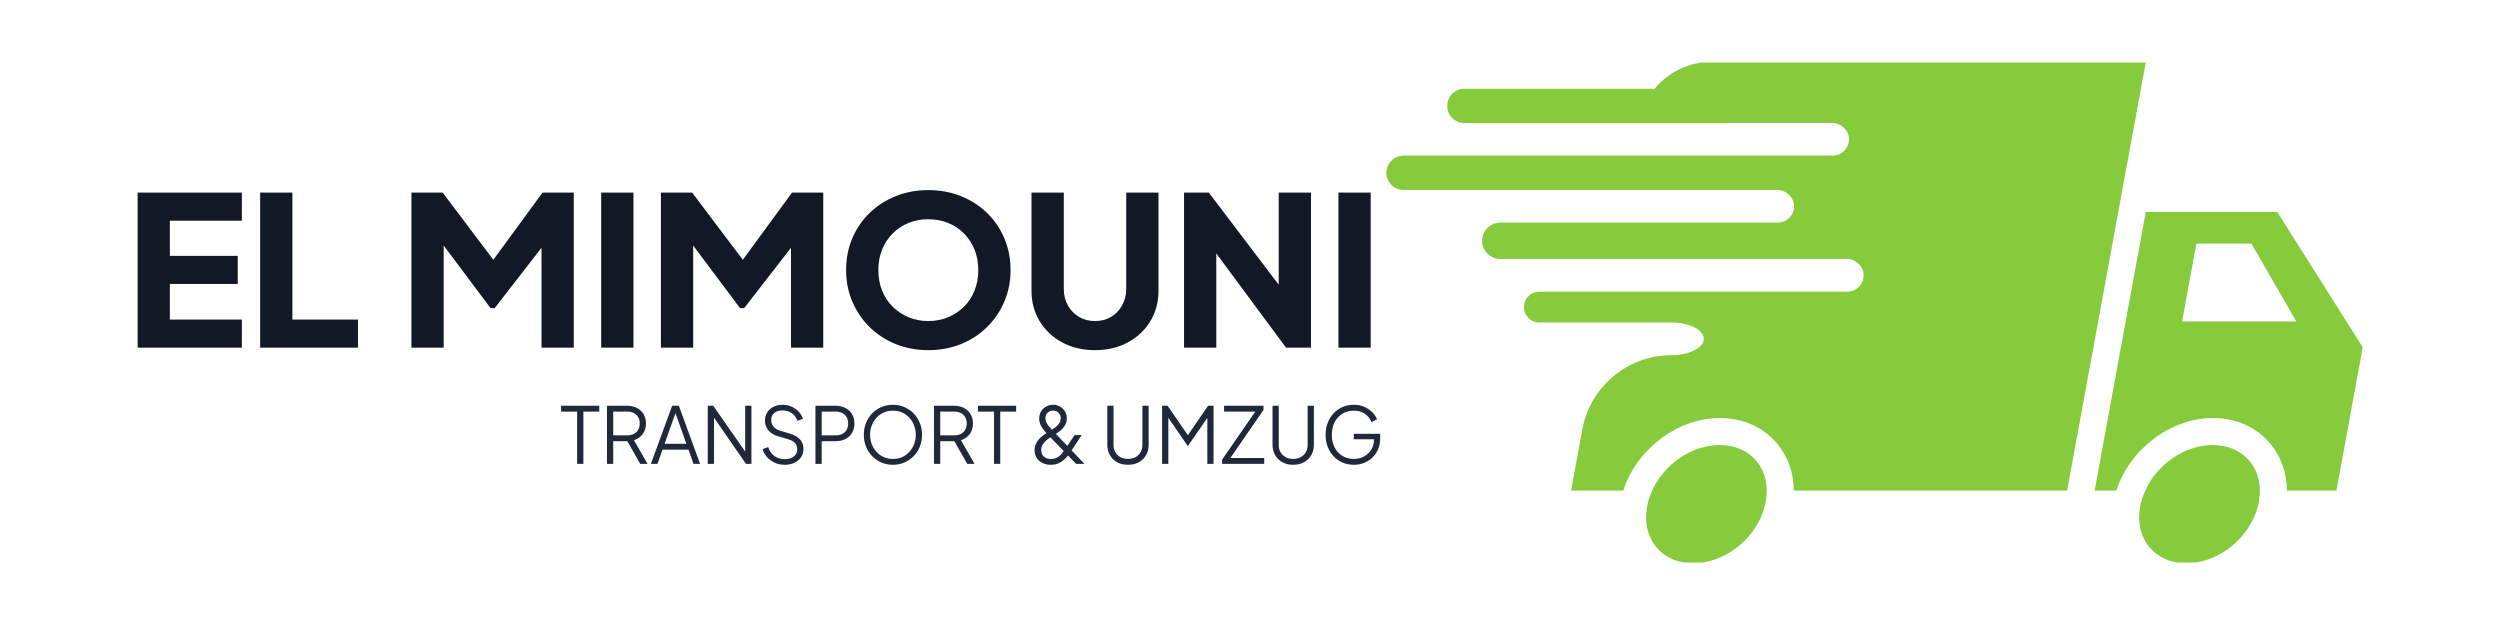
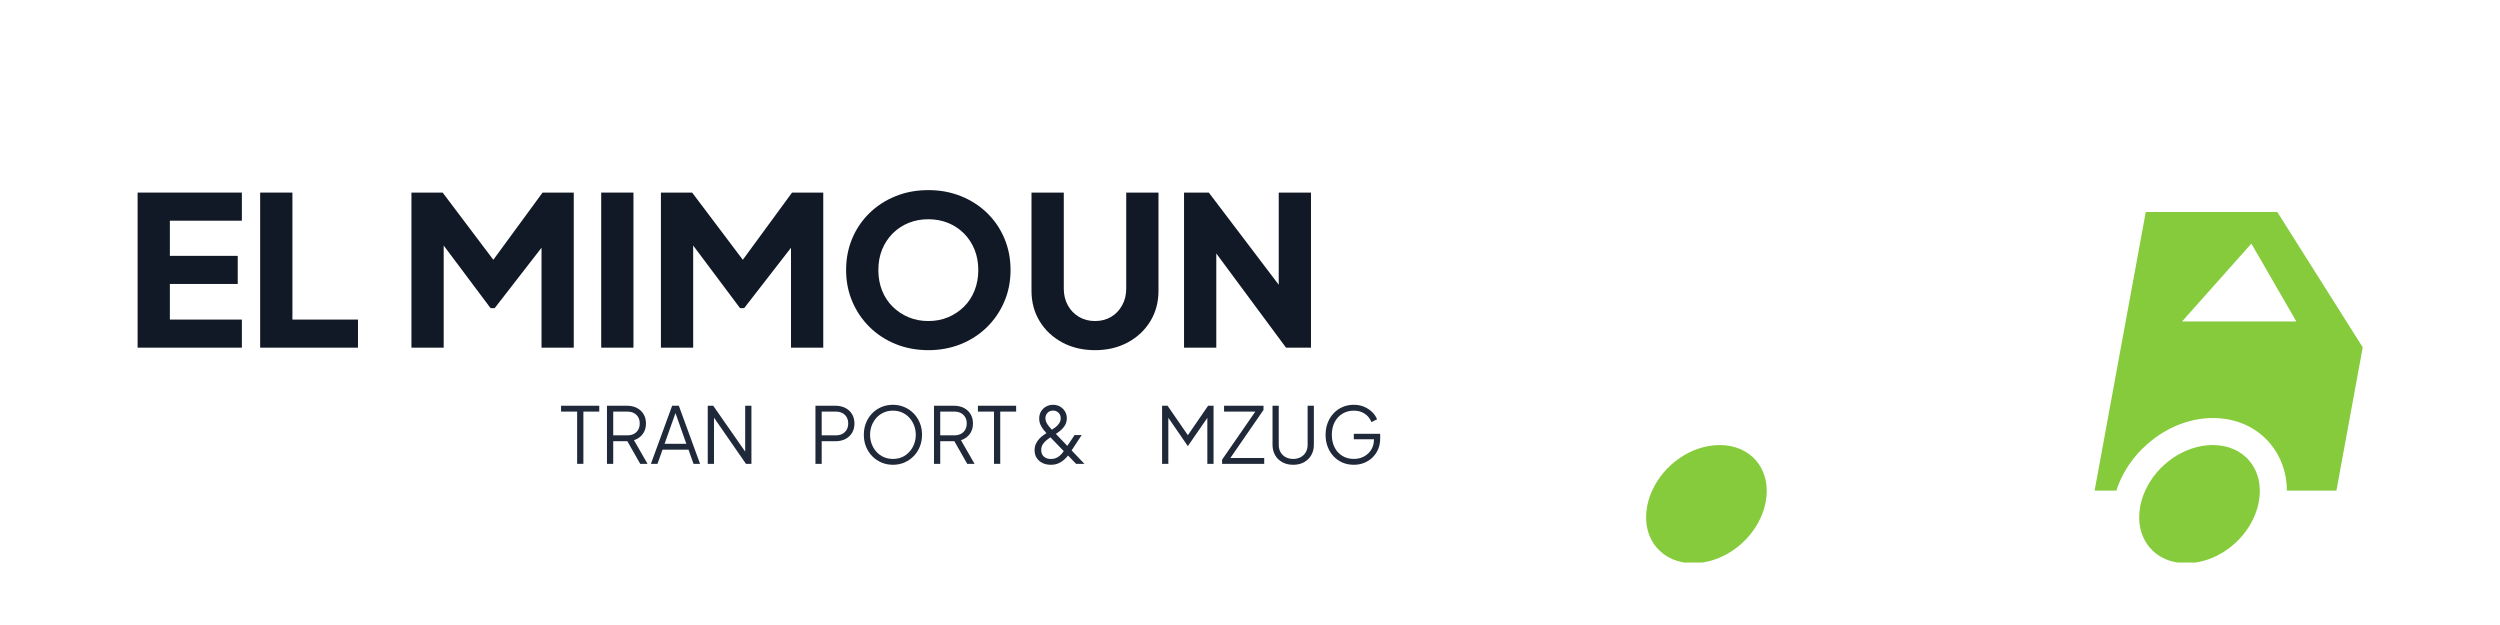
<svg xmlns="http://www.w3.org/2000/svg" width="1600" zoomAndPan="magnify" viewBox="0 0 1200 300" height="400" preserveAspectRatio="xMidYMid meet" version="1.0">
  <defs>
    <g />
    <clipPath id="80d8a253df">
      <path d="M 1005 101 L 1134.023 101 L 1134.023 236 L 1005 236 Z M 1005 101 " clip-rule="nonzero" />
    </clipPath>
    <clipPath id="17db4a37bd">
      <path d="M 665 30 L 1031 30 L 1031 236 L 665 236 Z M 665 30 " clip-rule="nonzero" />
    </clipPath>
    <clipPath id="8e7d0f760d">
      <path d="M 1026 213 L 1085 213 L 1085 270 L 1026 270 Z M 1026 213 " clip-rule="nonzero" />
    </clipPath>
    <clipPath id="0c8e3ee7c9">
      <path d="M 790 213 L 849 213 L 849 270 L 790 270 Z M 790 213 " clip-rule="nonzero" />
    </clipPath>
  </defs>
  <g fill="#121926" fill-opacity="1">
    <g transform="translate(59.454, 166.877)">
      <g>
        <path d="M 6.594 0 L 6.594 -74.438 L 56.641 -74.438 L 56.641 -60.938 L 22.078 -60.938 L 22.078 -44.062 L 54.656 -44.062 L 54.656 -30.578 L 22.078 -30.578 L 22.078 -13.484 L 56.641 -13.484 L 56.641 0 Z M 6.594 0 " />
      </g>
    </g>
  </g>
  <g fill="#121926" fill-opacity="1">
    <g transform="translate(118.282, 166.877)">
      <g>
        <path d="M 6.594 0 L 6.594 -74.438 L 22.078 -74.438 L 22.078 -13.484 L 53.547 -13.484 L 53.547 0 Z M 6.594 0 " />
      </g>
    </g>
  </g>
  <g fill="#121926" fill-opacity="1">
    <g transform="translate(172.916, 166.877)">
      <g />
    </g>
  </g>
  <g fill="#121926" fill-opacity="1">
    <g transform="translate(190.894, 166.877)">
      <g>
        <path d="M 6.594 0 L 6.594 -74.438 L 21.578 -74.438 L 49.453 -37.469 L 42.453 -37.469 L 69.531 -74.438 L 84.516 -74.438 L 84.516 0 L 69.031 0 L 69.031 -57.344 L 75.234 -55.953 L 46.562 -18.984 L 44.562 -18.984 L 16.891 -55.953 L 22.078 -57.344 L 22.078 0 Z M 6.594 0 " />
      </g>
    </g>
  </g>
  <g fill="#121926" fill-opacity="1">
    <g transform="translate(281.983, 166.877)">
      <g>
        <path d="M 6.594 0 L 6.594 -74.438 L 22.078 -74.438 L 22.078 0 Z M 6.594 0 " />
      </g>
    </g>
  </g>
  <g fill="#121926" fill-opacity="1">
    <g transform="translate(310.648, 166.877)">
      <g>
        <path d="M 6.594 0 L 6.594 -74.438 L 21.578 -74.438 L 49.453 -37.469 L 42.453 -37.469 L 69.531 -74.438 L 84.516 -74.438 L 84.516 0 L 69.031 0 L 69.031 -57.344 L 75.234 -55.953 L 46.562 -18.984 L 44.562 -18.984 L 16.891 -55.953 L 22.078 -57.344 L 22.078 0 Z M 6.594 0 " />
      </g>
    </g>
  </g>
  <g fill="#121926" fill-opacity="1">
    <g transform="translate(401.737, 166.877)">
      <g>
        <path d="M 43.859 1.203 C 38.266 1.203 33.066 0.238 28.266 -1.688 C 23.473 -3.625 19.297 -6.336 15.734 -9.828 C 12.172 -13.328 9.391 -17.41 7.391 -22.078 C 5.391 -26.742 4.391 -31.805 4.391 -37.266 C 4.391 -42.723 5.375 -47.781 7.344 -52.438 C 9.312 -57.102 12.078 -61.164 15.641 -64.625 C 19.203 -68.094 23.379 -70.789 28.172 -72.719 C 32.961 -74.656 38.191 -75.625 43.859 -75.625 C 49.516 -75.625 54.738 -74.656 59.531 -72.719 C 64.332 -70.789 68.516 -68.094 72.078 -64.625 C 75.641 -61.164 78.406 -57.102 80.375 -52.438 C 82.344 -47.781 83.328 -42.723 83.328 -37.266 C 83.328 -31.805 82.328 -26.742 80.328 -22.078 C 78.328 -17.41 75.547 -13.328 71.984 -9.828 C 68.422 -6.336 64.238 -3.625 59.438 -1.688 C 54.645 0.238 49.453 1.203 43.859 1.203 Z M 43.859 -12.781 C 47.254 -12.781 50.398 -13.379 53.297 -14.578 C 56.191 -15.785 58.738 -17.469 60.938 -19.625 C 63.133 -21.789 64.832 -24.375 66.031 -27.375 C 67.238 -30.375 67.844 -33.672 67.844 -37.266 C 67.844 -40.859 67.238 -44.133 66.031 -47.094 C 64.832 -50.062 63.133 -52.645 60.938 -54.844 C 58.738 -57.039 56.191 -58.723 53.297 -59.891 C 50.398 -61.055 47.254 -61.641 43.859 -61.641 C 40.461 -61.641 37.316 -61.055 34.422 -59.891 C 31.523 -58.723 28.977 -57.039 26.781 -54.844 C 24.582 -52.645 22.879 -50.062 21.672 -47.094 C 20.473 -44.133 19.875 -40.859 19.875 -37.266 C 19.875 -33.672 20.473 -30.375 21.672 -27.375 C 22.879 -24.375 24.582 -21.789 26.781 -19.625 C 28.977 -17.469 31.523 -15.785 34.422 -14.578 C 37.316 -13.379 40.461 -12.781 43.859 -12.781 Z M 43.859 -12.781 " />
      </g>
    </g>
  </g>
  <g fill="#121926" fill-opacity="1">
    <g transform="translate(489.431, 166.877)">
      <g>
        <path d="M 36.172 1.203 C 30.305 1.203 25.078 -0.023 20.484 -2.484 C 15.891 -4.953 12.273 -8.332 9.641 -12.625 C 7.004 -16.926 5.688 -21.812 5.688 -27.281 L 5.688 -74.438 L 21.188 -74.438 L 21.188 -28.281 C 21.188 -25.344 21.832 -22.691 23.125 -20.328 C 24.426 -17.961 26.207 -16.113 28.469 -14.781 C 30.738 -13.445 33.305 -12.781 36.172 -12.781 C 39.098 -12.781 41.676 -13.445 43.906 -14.781 C 46.133 -16.113 47.898 -17.961 49.203 -20.328 C 50.504 -22.691 51.156 -25.344 51.156 -28.281 L 51.156 -74.438 L 66.641 -74.438 L 66.641 -27.281 C 66.641 -21.812 65.32 -16.926 62.688 -12.625 C 60.062 -8.332 56.445 -4.953 51.844 -2.484 C 47.25 -0.023 42.023 1.203 36.172 1.203 Z M 36.172 1.203 " />
      </g>
    </g>
  </g>
  <g fill="#121926" fill-opacity="1">
    <g transform="translate(561.743, 166.877)">
      <g>
        <path d="M 6.594 0 L 6.594 -74.438 L 18.484 -74.438 L 58.438 -21.781 L 52.047 -20.281 L 52.047 -74.438 L 67.531 -74.438 L 67.531 0 L 55.547 0 L 16.281 -53.047 L 22.078 -54.547 L 22.078 0 Z M 6.594 0 " />
      </g>
    </g>
  </g>
  <g fill="#121926" fill-opacity="1">
    <g transform="translate(635.853, 166.877)">
      <g>
-         <path d="M 6.594 0 L 6.594 -74.438 L 22.078 -74.438 L 22.078 0 Z M 6.594 0 " />
-       </g>
+         </g>
    </g>
  </g>
  <g fill="#202939" fill-opacity="1">
    <g transform="translate(268.9, 222.643)">
      <g>
        <path d="M 8.125 0 L 8.125 -25.078 L 0.406 -25.078 L 0.406 -27.891 L 18.75 -27.891 L 18.75 -25.078 L 11.125 -25.078 L 11.125 0 Z M 8.125 0 " />
      </g>
    </g>
  </g>
  <g fill="#202939" fill-opacity="1">
    <g transform="translate(288.052, 222.643)">
      <g>
        <path d="M 3.297 0 L 3.297 -27.891 L 12.875 -27.891 C 14.695 -27.891 16.297 -27.531 17.672 -26.812 C 19.047 -26.102 20.113 -25.109 20.875 -23.828 C 21.633 -22.547 22.016 -21.055 22.016 -19.359 C 22.016 -17.379 21.492 -15.691 20.453 -14.297 C 19.422 -12.898 18.02 -11.914 16.25 -11.344 L 22.766 0 L 19.25 0 L 12.422 -12.016 L 14.453 -10.859 L 6.297 -10.859 L 6.297 0 Z M 6.297 -13.672 L 13.031 -13.672 C 14.227 -13.672 15.273 -13.898 16.172 -14.359 C 17.066 -14.816 17.766 -15.477 18.266 -16.344 C 18.766 -17.207 19.016 -18.223 19.016 -19.391 C 19.016 -20.566 18.766 -21.578 18.266 -22.422 C 17.766 -23.273 17.066 -23.93 16.172 -24.391 C 15.273 -24.848 14.227 -25.078 13.031 -25.078 L 6.297 -25.078 Z M 6.297 -13.672 " />
      </g>
    </g>
  </g>
  <g fill="#202939" fill-opacity="1">
    <g transform="translate(312.031, 222.643)">
      <g>
        <path d="M 0.406 0 L 10.594 -27.891 L 13.812 -27.891 L 24 0 L 20.859 0 L 18.453 -6.812 L 5.984 -6.812 L 3.562 0 Z M 6.969 -9.625 L 17.406 -9.625 L 11.75 -25.641 L 12.656 -25.641 Z M 6.969 -9.625 " />
      </g>
    </g>
  </g>
  <g fill="#202939" fill-opacity="1">
    <g transform="translate(336.421, 222.643)">
      <g>
        <path d="M 3.297 0 L 3.297 -27.891 L 5.922 -27.891 L 22.281 -4.422 L 21.266 -4.422 L 21.266 -27.891 L 24.266 -27.891 L 24.266 0 L 21.641 0 L 5.281 -23.625 L 6.297 -23.625 L 6.297 0 Z M 3.297 0 " />
      </g>
    </g>
  </g>
  <g fill="#202939" fill-opacity="1">
    <g transform="translate(363.953, 222.643)">
      <g>
-         <path d="M 12.688 0.453 C 10.914 0.453 9.305 0.113 7.859 -0.562 C 6.41 -1.238 5.188 -2.145 4.188 -3.281 C 3.195 -4.414 2.488 -5.664 2.062 -7.031 L 4.75 -8.047 C 5.406 -6.148 6.414 -4.707 7.781 -3.719 C 9.156 -2.738 10.789 -2.25 12.688 -2.25 C 13.883 -2.25 14.938 -2.441 15.844 -2.828 C 16.758 -3.211 17.469 -3.754 17.969 -4.453 C 18.469 -5.148 18.719 -5.961 18.719 -6.891 C 18.719 -8.266 18.344 -9.32 17.594 -10.062 C 16.844 -10.812 15.77 -11.391 14.375 -11.797 L 9.359 -13.297 C 7.391 -13.867 5.875 -14.828 4.812 -16.172 C 3.75 -17.516 3.219 -19.051 3.219 -20.781 C 3.219 -22.25 3.578 -23.551 4.297 -24.688 C 5.023 -25.82 6.02 -26.711 7.281 -27.359 C 8.539 -28.016 9.969 -28.344 11.562 -28.344 C 13.238 -28.344 14.742 -28.035 16.078 -27.422 C 17.41 -26.805 18.539 -26 19.469 -25 C 20.395 -24.008 21.055 -22.898 21.453 -21.672 L 18.828 -20.625 C 18.234 -22.27 17.305 -23.516 16.047 -24.359 C 14.785 -25.211 13.305 -25.641 11.609 -25.641 C 10.535 -25.641 9.594 -25.453 8.781 -25.078 C 7.969 -24.703 7.336 -24.164 6.891 -23.469 C 6.441 -22.77 6.219 -21.945 6.219 -21 C 6.219 -19.852 6.578 -18.82 7.297 -17.906 C 8.023 -17 9.133 -16.32 10.625 -15.875 L 15.047 -14.562 C 17.242 -13.914 18.906 -12.977 20.031 -11.75 C 21.156 -10.531 21.719 -9 21.719 -7.156 C 21.719 -5.656 21.336 -4.336 20.578 -3.203 C 19.816 -2.066 18.754 -1.172 17.391 -0.516 C 16.023 0.129 14.457 0.453 12.688 0.453 Z M 12.688 0.453 " />
-       </g>
+         </g>
    </g>
  </g>
  <g fill="#202939" fill-opacity="1">
    <g transform="translate(388.118, 222.643)">
      <g>
        <path d="M 3.297 0 L 3.297 -27.891 L 12.875 -27.891 C 14.695 -27.891 16.297 -27.531 17.672 -26.812 C 19.047 -26.102 20.113 -25.109 20.875 -23.828 C 21.633 -22.547 22.016 -21.055 22.016 -19.359 C 22.016 -17.66 21.633 -16.172 20.875 -14.891 C 20.113 -13.617 19.051 -12.629 17.688 -11.922 C 16.332 -11.211 14.727 -10.859 12.875 -10.859 L 6.297 -10.859 L 6.297 0 Z M 6.297 -13.672 L 13.031 -13.672 C 14.227 -13.672 15.273 -13.898 16.172 -14.359 C 17.066 -14.816 17.766 -15.477 18.266 -16.344 C 18.766 -17.207 19.016 -18.223 19.016 -19.391 C 19.016 -20.566 18.766 -21.578 18.266 -22.422 C 17.766 -23.273 17.066 -23.93 16.172 -24.391 C 15.273 -24.848 14.227 -25.078 13.031 -25.078 L 6.297 -25.078 Z M 6.297 -13.672 " />
      </g>
    </g>
  </g>
  <g fill="#202939" fill-opacity="1">
    <g transform="translate(412.171, 222.643)">
      <g>
        <path d="M 16.438 0.453 C 14.488 0.453 12.672 0.098 10.984 -0.609 C 9.297 -1.328 7.816 -2.328 6.547 -3.609 C 5.273 -4.898 4.273 -6.422 3.547 -8.172 C 2.828 -9.93 2.469 -11.863 2.469 -13.969 C 2.469 -16.062 2.828 -17.988 3.547 -19.75 C 4.273 -21.508 5.273 -23.031 6.547 -24.312 C 7.816 -25.602 9.297 -26.598 10.984 -27.297 C 12.672 -27.992 14.488 -28.344 16.438 -28.344 C 18.383 -28.344 20.195 -27.984 21.875 -27.266 C 23.562 -26.555 25.039 -25.555 26.312 -24.266 C 27.594 -22.984 28.594 -21.469 29.312 -19.719 C 30.039 -17.977 30.406 -16.062 30.406 -13.969 C 30.406 -11.863 30.039 -9.93 29.312 -8.172 C 28.594 -6.422 27.594 -4.898 26.312 -3.609 C 25.039 -2.328 23.562 -1.328 21.875 -0.609 C 20.195 0.098 18.383 0.453 16.438 0.453 Z M 16.438 -2.359 C 18.062 -2.359 19.539 -2.656 20.875 -3.25 C 22.207 -3.852 23.359 -4.691 24.328 -5.766 C 25.305 -6.836 26.062 -8.07 26.594 -9.469 C 27.133 -10.863 27.406 -12.363 27.406 -13.969 C 27.406 -15.539 27.133 -17.023 26.594 -18.422 C 26.062 -19.816 25.305 -21.051 24.328 -22.125 C 23.359 -23.195 22.207 -24.031 20.875 -24.625 C 19.539 -25.227 18.062 -25.531 16.438 -25.531 C 14.812 -25.531 13.332 -25.227 12 -24.625 C 10.664 -24.031 9.508 -23.195 8.531 -22.125 C 7.562 -21.051 6.805 -19.816 6.266 -18.422 C 5.734 -17.023 5.469 -15.539 5.469 -13.969 C 5.469 -12.363 5.734 -10.863 6.266 -9.469 C 6.805 -8.07 7.562 -6.836 8.531 -5.766 C 9.508 -4.691 10.672 -3.852 12.016 -3.25 C 13.359 -2.656 14.832 -2.359 16.438 -2.359 Z M 16.438 -2.359 " />
      </g>
    </g>
  </g>
  <g fill="#202939" fill-opacity="1">
    <g transform="translate(445.015, 222.643)">
      <g>
        <path d="M 3.297 0 L 3.297 -27.891 L 12.875 -27.891 C 14.695 -27.891 16.297 -27.531 17.672 -26.812 C 19.047 -26.102 20.113 -25.109 20.875 -23.828 C 21.633 -22.547 22.016 -21.055 22.016 -19.359 C 22.016 -17.379 21.492 -15.691 20.453 -14.297 C 19.422 -12.898 18.02 -11.914 16.25 -11.344 L 22.766 0 L 19.25 0 L 12.422 -12.016 L 14.453 -10.859 L 6.297 -10.859 L 6.297 0 Z M 6.297 -13.672 L 13.031 -13.672 C 14.227 -13.672 15.273 -13.898 16.172 -14.359 C 17.066 -14.816 17.766 -15.477 18.266 -16.344 C 18.766 -17.207 19.016 -18.223 19.016 -19.391 C 19.016 -20.566 18.766 -21.578 18.266 -22.422 C 17.766 -23.273 17.066 -23.93 16.172 -24.391 C 15.273 -24.848 14.227 -25.078 13.031 -25.078 L 6.297 -25.078 Z M 6.297 -13.672 " />
      </g>
    </g>
  </g>
  <g fill="#202939" fill-opacity="1">
    <g transform="translate(468.993, 222.643)">
      <g>
        <path d="M 8.125 0 L 8.125 -25.078 L 0.406 -25.078 L 0.406 -27.891 L 18.75 -27.891 L 18.75 -25.078 L 11.125 -25.078 L 11.125 0 Z M 8.125 0 " />
      </g>
    </g>
  </g>
  <g fill="#202939" fill-opacity="1">
    <g transform="translate(488.146, 222.643)">
      <g />
    </g>
  </g>
  <g fill="#202939" fill-opacity="1">
    <g transform="translate(494.505, 222.643)">
      <g>
        <path d="M 9.891 0.453 C 8.391 0.453 7.051 0.164 5.875 -0.406 C 4.707 -0.977 3.785 -1.789 3.109 -2.844 C 2.43 -3.895 2.094 -5.117 2.094 -6.516 C 2.094 -7.711 2.316 -8.77 2.766 -9.688 C 3.211 -10.613 3.766 -11.422 4.422 -12.109 C 5.086 -12.797 5.766 -13.375 6.453 -13.844 C 7.141 -14.32 7.723 -14.711 8.203 -15.016 L 10.141 -16.203 C 10.836 -16.629 11.531 -17.109 12.219 -17.641 C 12.906 -18.18 13.477 -18.805 13.938 -19.516 C 14.406 -20.234 14.641 -21.031 14.641 -21.906 C 14.641 -22.945 14.289 -23.816 13.594 -24.516 C 12.895 -25.211 12.02 -25.562 10.969 -25.562 C 9.895 -25.562 9.016 -25.211 8.328 -24.516 C 7.641 -23.816 7.297 -22.93 7.297 -21.859 C 7.297 -21.16 7.461 -20.473 7.797 -19.797 C 8.141 -19.129 8.566 -18.488 9.078 -17.875 C 9.586 -17.258 10.117 -16.664 10.672 -16.094 L 26.016 0 L 22.016 0 L 8.312 -14.156 C 7.707 -14.781 7.098 -15.473 6.484 -16.234 C 5.879 -16.992 5.363 -17.828 4.938 -18.734 C 4.52 -19.648 4.312 -20.656 4.312 -21.75 C 4.312 -23.051 4.609 -24.191 5.203 -25.172 C 5.805 -26.16 6.613 -26.938 7.625 -27.5 C 8.633 -28.062 9.75 -28.344 10.969 -28.344 C 12.164 -28.344 13.266 -28.066 14.266 -27.516 C 15.266 -26.961 16.062 -26.195 16.656 -25.219 C 17.258 -24.25 17.562 -23.145 17.562 -21.906 C 17.562 -20.582 17.254 -19.426 16.641 -18.438 C 16.023 -17.445 15.281 -16.602 14.406 -15.906 C 13.539 -15.207 12.734 -14.625 11.984 -14.156 L 10.109 -12.984 C 9.43 -12.566 8.719 -12.062 7.969 -11.469 C 7.219 -10.883 6.582 -10.195 6.062 -9.406 C 5.539 -8.625 5.281 -7.688 5.281 -6.594 C 5.281 -5.238 5.719 -4.188 6.594 -3.438 C 7.469 -2.695 8.586 -2.328 9.953 -2.328 C 10.859 -2.328 11.66 -2.473 12.359 -2.766 C 13.055 -3.066 13.676 -3.457 14.219 -3.938 C 14.77 -4.426 15.27 -4.977 15.719 -5.594 C 16.164 -6.207 16.594 -6.812 17 -7.406 L 21.297 -13.812 L 24.703 -13.812 L 19.688 -6.172 C 19.289 -5.547 18.805 -4.852 18.234 -4.094 C 17.66 -3.332 16.984 -2.609 16.203 -1.922 C 15.43 -1.242 14.523 -0.676 13.484 -0.219 C 12.453 0.227 11.254 0.453 9.891 0.453 Z M 9.891 0.453 " />
      </g>
    </g>
  </g>
  <g fill="#202939" fill-opacity="1">
    <g transform="translate(521.963, 222.643)">
      <g />
    </g>
  </g>
  <g fill="#202939" fill-opacity="1">
    <g transform="translate(528.322, 222.643)">
      <g>
+         </g>
+     </g>
+   </g>
+   <g fill="#202939" fill-opacity="1">
+     <g transform="translate(554.507, 222.643)">
+       <g>
+         <path d="M 3.297 0 L 3.297 -27.891 L 5.922 -27.891 L 16.391 -12.688 L 14.938 -12.688 L 25.375 -27.891 L 28 -27.891 L 28 0 L 25.016 0 L 25.016 -23.844 L 25.984 -23.469 L 15.719 -8.609 L 15.578 -8.609 L 5.359 -23.469 L 6.297 -23.844 L 6.297 0 Z M 3.297 0 " />
+       </g>
+     </g>
+   </g>
+   <g fill="#202939" fill-opacity="1">
+     <g transform="translate(585.78, 222.643)">
+       <g>
+         <path d="M 0.828 0 L 0.828 -2.016 L 16.766 -25.078 L 1.766 -25.078 L 1.766 -27.891 L 20.703 -27.891 L 20.703 -25.875 L 4.797 -2.812 L 21.047 -2.812 L 21.047 0 Z M 0.828 0 " />
+       </g>
+     </g>
+   </g>
+   <g fill="#202939" fill-opacity="1">
+     <g transform="translate(607.626, 222.643)">
+       <g>
        <path d="M 13.109 0.453 C 11.129 0.453 9.391 0.039 7.891 -0.781 C 6.398 -1.602 5.242 -2.734 4.422 -4.172 C 3.598 -5.609 3.188 -7.25 3.188 -9.094 L 3.188 -27.891 L 6.172 -27.891 L 6.172 -9.094 C 6.172 -7.75 6.461 -6.57 7.047 -5.562 C 7.641 -4.551 8.453 -3.766 9.484 -3.203 C 10.523 -2.641 11.734 -2.359 13.109 -2.359 C 14.473 -2.359 15.672 -2.641 16.703 -3.203 C 17.742 -3.766 18.555 -4.551 19.141 -5.562 C 19.734 -6.57 20.031 -7.75 20.031 -9.094 L 20.031 -27.891 L 23.031 -27.891 L 23.031 -9.094 C 23.031 -7.25 22.613 -5.609 21.781 -4.172 C 20.957 -2.734 19.801 -1.602 18.312 -0.781 C 16.832 0.039 15.098 0.453 13.109 0.453 Z M 13.109 0.453 " />
      </g>
    </g>
  </g>
  <g fill="#202939" fill-opacity="1">
-     <g transform="translate(554.507, 222.643)">
-       <g>
-         <path d="M 3.297 0 L 3.297 -27.891 L 5.922 -27.891 L 16.391 -12.688 L 14.938 -12.688 L 25.375 -27.891 L 28 -27.891 L 28 0 L 25.016 0 L 25.016 -23.844 L 25.984 -23.469 L 15.719 -8.609 L 15.578 -8.609 L 5.359 -23.469 L 6.297 -23.844 L 6.297 0 Z M 3.297 0 " />
-       </g>
-     </g>
-   </g>
-   <g fill="#202939" fill-opacity="1">
-     <g transform="translate(585.78, 222.643)">
-       <g>
-         <path d="M 0.828 0 L 0.828 -2.016 L 16.766 -25.078 L 1.766 -25.078 L 1.766 -27.891 L 20.703 -27.891 L 20.703 -25.875 L 4.797 -2.812 L 21.047 -2.812 L 21.047 0 Z M 0.828 0 " />
-       </g>
-     </g>
-   </g>
-   <g fill="#202939" fill-opacity="1">
-     <g transform="translate(607.626, 222.643)">
-       <g>
-         <path d="M 13.109 0.453 C 11.129 0.453 9.391 0.039 7.891 -0.781 C 6.398 -1.602 5.242 -2.734 4.422 -4.172 C 3.598 -5.609 3.188 -7.25 3.188 -9.094 L 3.188 -27.891 L 6.172 -27.891 L 6.172 -9.094 C 6.172 -7.75 6.461 -6.57 7.047 -5.562 C 7.641 -4.551 8.453 -3.766 9.484 -3.203 C 10.523 -2.641 11.734 -2.359 13.109 -2.359 C 14.473 -2.359 15.672 -2.641 16.703 -3.203 C 17.742 -3.766 18.555 -4.551 19.141 -5.562 C 19.734 -6.57 20.031 -7.75 20.031 -9.094 L 20.031 -27.891 L 23.031 -27.891 L 23.031 -9.094 C 23.031 -7.25 22.613 -5.609 21.781 -4.172 C 20.957 -2.734 19.801 -1.602 18.312 -0.781 C 16.832 0.039 15.098 0.453 13.109 0.453 Z M 13.109 0.453 " />
-       </g>
-     </g>
-   </g>
-   <g fill="#202939" fill-opacity="1">
    <g transform="translate(633.812, 222.643)">
      <g>
        <path d="M 16.016 0.453 C 14.047 0.453 12.238 0.098 10.594 -0.609 C 8.945 -1.328 7.52 -2.328 6.312 -3.609 C 5.102 -4.898 4.16 -6.414 3.484 -8.156 C 2.805 -9.906 2.469 -11.828 2.469 -13.922 C 2.469 -16.023 2.805 -17.945 3.484 -19.688 C 4.16 -21.438 5.102 -22.957 6.312 -24.25 C 7.52 -25.551 8.945 -26.555 10.594 -27.266 C 12.238 -27.984 14.047 -28.344 16.016 -28.344 C 17.922 -28.344 19.625 -28.004 21.125 -27.328 C 22.633 -26.648 23.906 -25.781 24.938 -24.719 C 25.977 -23.664 26.723 -22.551 27.172 -21.375 L 24.484 -20.062 C 23.785 -21.758 22.711 -23.094 21.266 -24.062 C 19.816 -25.039 18.066 -25.531 16.016 -25.531 C 13.973 -25.531 12.148 -25.039 10.547 -24.062 C 8.953 -23.094 7.707 -21.738 6.812 -20 C 5.914 -18.27 5.469 -16.242 5.469 -13.922 C 5.469 -11.629 5.914 -9.609 6.812 -7.859 C 7.707 -6.109 8.953 -4.754 10.547 -3.797 C 12.148 -2.836 13.973 -2.359 16.016 -2.359 C 17.836 -2.359 19.477 -2.754 20.938 -3.547 C 22.406 -4.348 23.562 -5.441 24.406 -6.828 C 25.258 -8.211 25.688 -9.805 25.688 -11.609 L 25.688 -13.141 L 27.031 -11.797 L 16.016 -11.797 L 16.016 -14.406 L 28.672 -14.406 L 28.672 -12.094 C 28.672 -10.27 28.348 -8.586 27.703 -7.047 C 27.055 -5.516 26.156 -4.188 25 -3.062 C 23.852 -1.945 22.516 -1.082 20.984 -0.469 C 19.453 0.145 17.797 0.453 16.016 0.453 Z M 16.016 0.453 " />
      </g>
    </g>
  </g>
  <g clip-path="url(#80d8a253df)">
-     <path fill="#86cb3c" d="M 1047.398 154.289 L 1054.266 116.926 L 1080.66 116.926 L 1102.234 154.289 Z M 1093.109 101.766 L 1029.969 101.766 L 1005.41 235.5 L 1015.859 235.5 C 1022.074 215.859 1041.766 200.652 1062.168 200.652 C 1073.332 200.652 1083.113 205.023 1089.746 212.98 C 1094.965 219.234 1097.676 227.051 1097.707 235.5 L 1121.48 235.5 L 1134.109 166.711 L 1093.109 101.766 " fill-opacity="1" fill-rule="nonzero" />
+     <path fill="#86cb3c" d="M 1047.398 154.289 L 1080.66 116.926 L 1102.234 154.289 Z M 1093.109 101.766 L 1029.969 101.766 L 1005.41 235.5 L 1015.859 235.5 C 1022.074 215.859 1041.766 200.652 1062.168 200.652 C 1073.332 200.652 1083.113 205.023 1089.746 212.98 C 1094.965 219.234 1097.676 227.051 1097.707 235.5 L 1121.48 235.5 L 1134.109 166.711 L 1093.109 101.766 " fill-opacity="1" fill-rule="nonzero" />
  </g>
  <g clip-path="url(#17db4a37bd)">
-     <path fill="#86cb3c" d="M 821.781 29.641 C 810.801 29.641 800.828 34.633 794.199 42.621 L 702.895 42.621 C 698.352 42.621 694.664 46.309 694.664 50.852 C 694.664 55.395 698.352 59.078 702.895 59.078 L 830.754 59.078 L 830.754 59.012 L 879.336 59.012 C 883.766 59.012 887.629 62.641 887.508 67.07 C 887.449 69.152 886.582 71.027 885.215 72.406 C 883.785 73.82 881.828 74.703 879.656 74.703 L 673.699 74.703 C 669.727 74.703 666.324 77.539 665.605 81.445 C 664.676 86.5 668.559 91.16 673.699 91.16 L 852.957 91.16 C 857.395 91.16 861.266 94.793 861.148 99.227 C 861.094 101.309 860.223 103.188 858.852 104.566 C 857.426 105.984 855.465 106.863 853.301 106.863 L 720.105 106.863 C 715.902 106.863 712.301 109.863 711.543 113.996 C 710.555 119.348 714.664 124.281 720.105 124.281 L 886.34 124.281 C 890.777 124.281 894.648 127.914 894.531 132.348 C 894.473 134.43 893.605 136.309 892.234 137.691 C 890.809 139.105 888.848 139.988 886.68 139.988 L 738.898 139.988 C 735.32 139.988 732.258 142.539 731.613 146.059 C 730.777 150.605 734.27 154.797 738.898 154.797 L 802.344 154.797 C 810.871 154.797 817.801 158.316 817.801 162.648 C 817.801 164.816 816.074 166.773 813.273 168.191 C 810.469 169.617 806.602 170.488 802.344 170.488 C 781.328 170.488 763.312 185.496 759.512 206.168 L 754.129 235.5 L 779.176 235.5 C 785.406 215.848 805.082 200.652 825.484 200.652 C 836.648 200.652 846.434 205.023 853.066 212.98 C 858.281 219.234 860.996 227.051 861.023 235.5 L 992.211 235.5 L 1030.02 29.641 L 821.781 29.641 " fill-opacity="1" fill-rule="nonzero" />
-   </g>
+     </g>
  <g clip-path="url(#8e7d0f760d)">
    <path fill="#86cb3c" d="M 1062.168 213.629 C 1048.566 213.629 1035.383 222.91 1029.711 235.5 C 1028.762 237.574 1028.035 239.746 1027.527 241.988 C 1027.449 242.379 1027.371 242.77 1027.293 243.156 C 1026.957 244.973 1026.801 246.754 1026.812 248.48 C 1026.84 253.891 1028.523 258.812 1031.746 262.676 C 1035.871 267.621 1042.129 270.348 1049.359 270.348 C 1062.961 270.348 1076.145 261.055 1081.816 248.48 C 1082.766 246.402 1083.492 244.219 1084 241.988 L 1084.23 240.82 C 1084.57 239.004 1084.727 237.223 1084.715 235.5 C 1084.688 230.074 1083 225.156 1079.781 221.289 C 1075.652 216.344 1069.398 213.629 1062.168 213.629 " fill-opacity="1" fill-rule="nonzero" />
  </g>
  <g clip-path="url(#0c8e3ee7c9)">
    <path fill="#86cb3c" d="M 825.484 213.629 C 811.883 213.629 798.699 222.91 793.027 235.5 C 792.078 237.574 791.352 239.746 790.844 241.988 C 790.77 242.379 790.688 242.77 790.609 243.156 C 790.273 244.973 790.117 246.754 790.129 248.48 C 790.156 253.891 791.844 258.812 795.062 262.676 C 799.188 267.621 805.445 270.348 812.676 270.348 C 826.277 270.348 839.465 261.055 845.137 248.48 C 846.082 246.402 846.809 244.219 847.312 241.988 L 847.547 240.82 C 847.887 239.004 848.043 237.223 848.031 235.5 C 848.004 230.074 846.316 225.156 843.098 221.289 C 838.969 216.344 832.715 213.629 825.484 213.629 " fill-opacity="1" fill-rule="nonzero" />
  </g>
</svg>